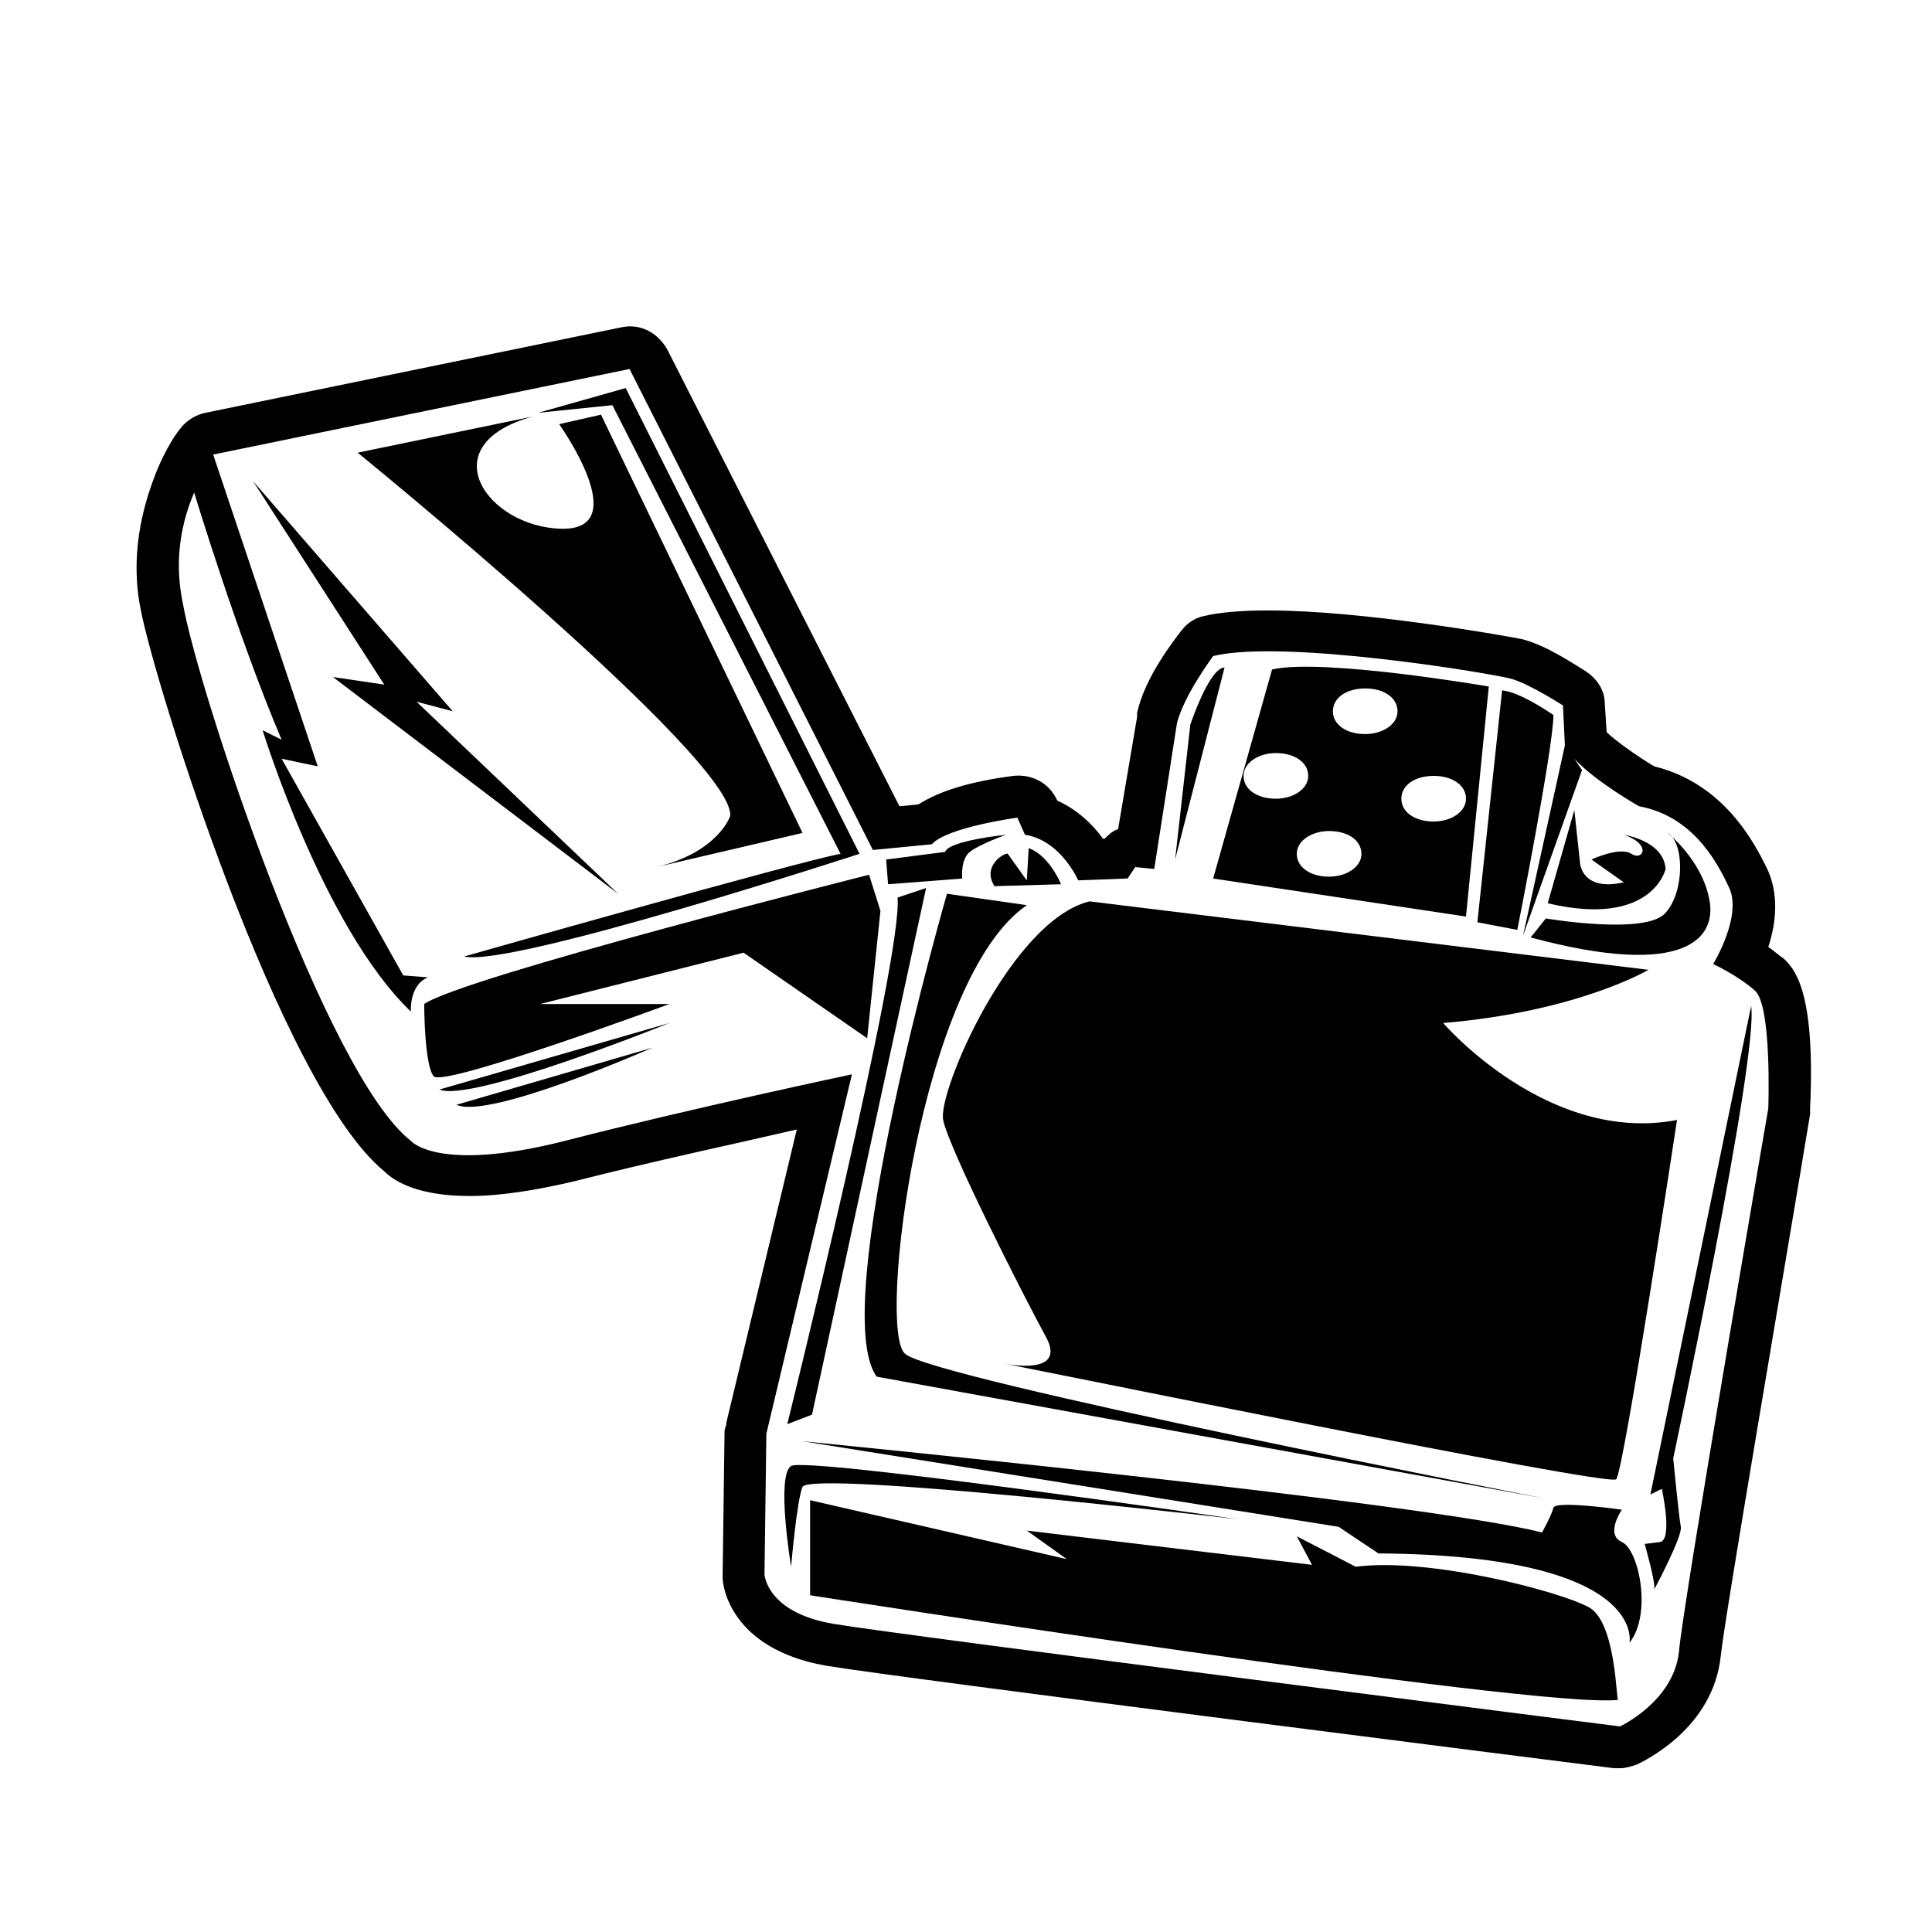
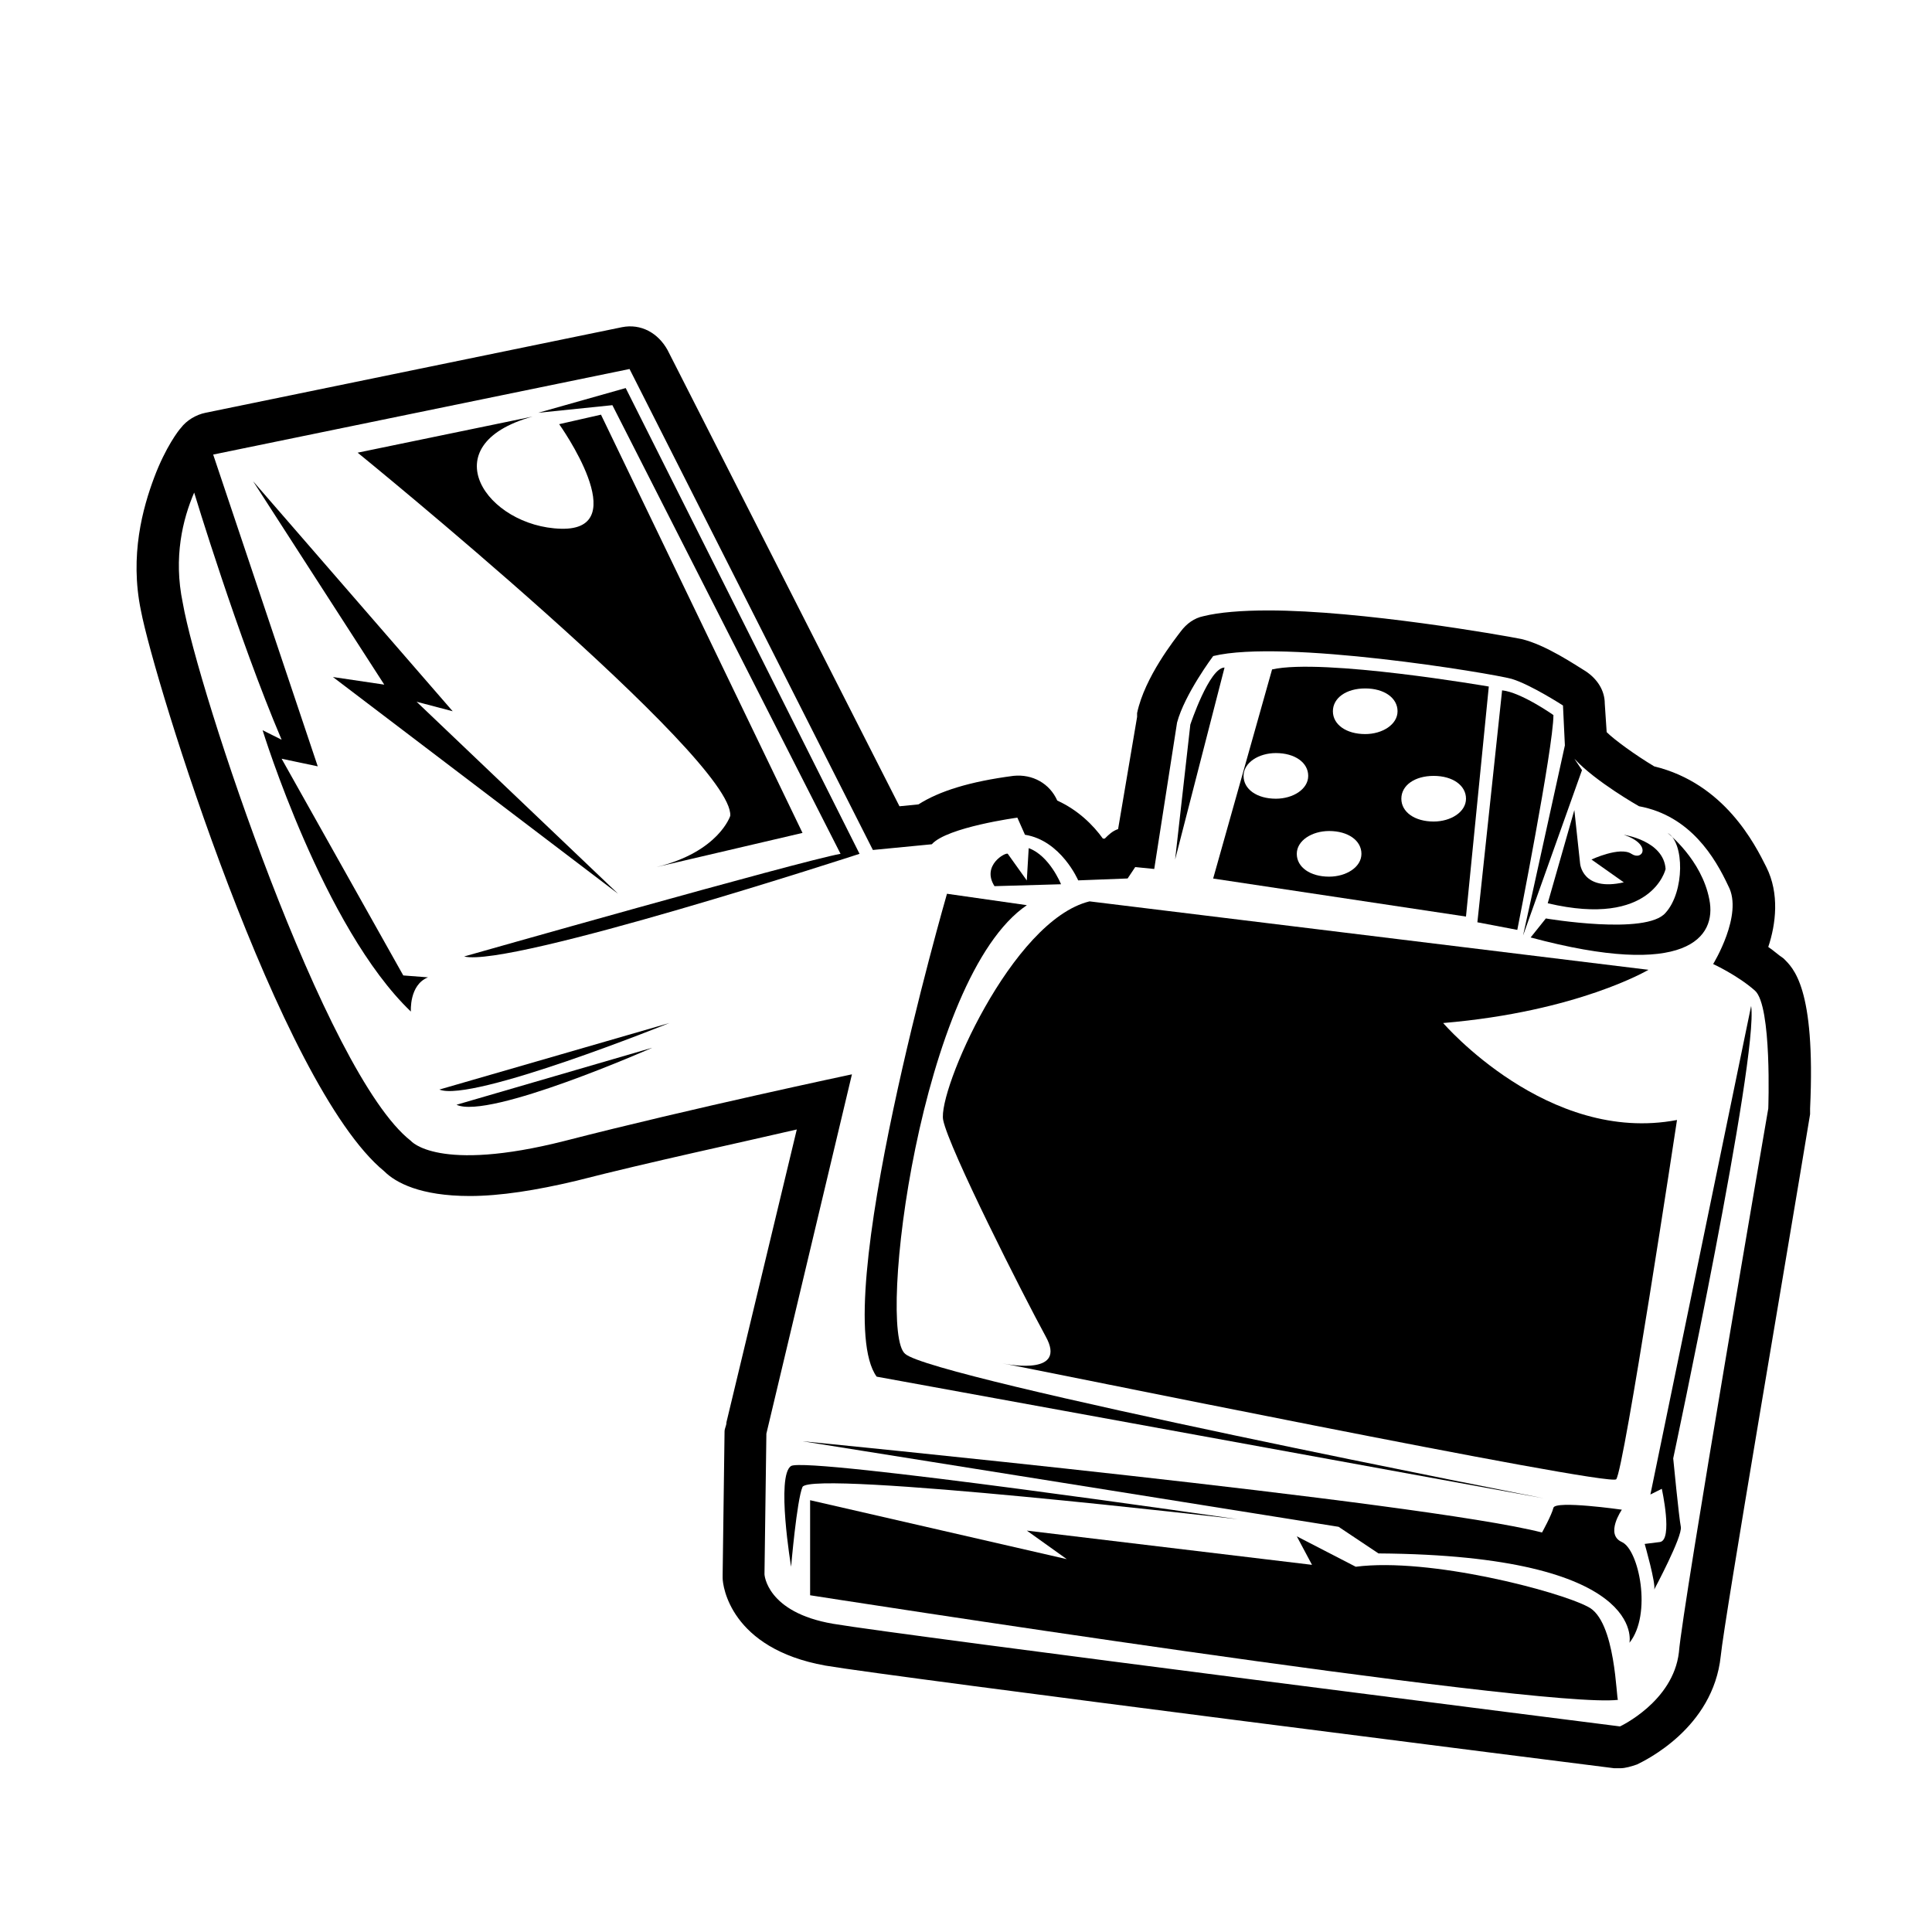
<svg xmlns="http://www.w3.org/2000/svg" fill="#000000" width="800px" height="800px" version="1.1" viewBox="144 144 512 512">
  <g>
    <path d="m616.64 397.98c-1.512-1.008-2.519-2.016-4.031-3.023 2.016-6.047 3.023-14.105-0.504-21.16-3.023-6.047-11.082-22.168-29.727-26.703-5.039-3.023-10.578-7.055-12.594-9.07l-0.504-7.559c0-3.527-2.016-6.551-5.039-8.566-2.519-1.512-10.578-7.055-17.129-8.566-5.039-1.008-42.32-7.559-67.008-7.559-7.055 0-13.098 0.504-17.129 1.512-2.519 0.504-4.535 2.016-6.047 4.031-1.512 2.016-9.574 12.09-11.586 21.664v1.008l-5.035 29.73c-1.512 0.504-2.519 1.512-3.527 2.519h-0.504c-2.519-3.527-6.551-7.559-12.09-10.078-2.016-4.535-6.551-7.055-11.586-6.551-11.586 1.512-19.648 4.031-25.191 7.559l-5.039 0.504-61.465-120.91c-2.519-4.535-7.055-7.055-12.09-6.047l-110.34 22.676c-2.519 0.504-5.039 2.016-6.551 4.031-0.504 0.504-4.031 5.039-7.055 13.098-3.023 8.062-6.551 20.656-3.527 35.266 3.527 18.641 36.777 125.95 64.488 148.62 3.023 3.023 9.574 6.551 22.672 6.551 8.062 0 17.633-1.512 28.215-4.031 19.648-5.039 43.328-10.078 58.441-13.602l-18.641 77.586c0 1.008-0.504 1.512-0.504 2.519l-0.504 37.785v1.008c0 2.016 2.016 18.641 27.207 23.176 17.633 3.023 201.02 26.199 209.08 27.207h1.512c1.512 0 3.023-0.504 4.535-1.008 2.016-1.008 20.152-9.574 22.168-28.719 1.008-10.078 17.633-106.81 23.68-143.59v-1.512c1.508-32.246-4.539-37.281-7.059-39.801zm-4.031 39.801s-22.672 131.5-23.68 144.09c-1.512 13.098-15.617 19.648-15.617 19.648s-190.95-24.184-208.58-27.207c-17.633-3.023-18.137-13.098-18.137-13.098l0.504-37.281 22.672-95.223s-42.824 9.07-76.074 17.633c-33.754 8.566-40.809 0-40.809 0-22.672-17.633-56.426-119.4-60.457-142.58-2.519-12.09 0-22.168 3.023-29.223 0 0 11.586 38.289 23.176 65.496l-5.039-2.519s16.121 52.395 39.297 74.562c0 0-0.504-7.055 4.535-9.07l-6.551-0.504-32.242-57.43 9.574 2.016-27.711-82.625 110.34-22.672 64.488 127.46 15.617-1.512c4.031-4.535 22.672-7.055 22.672-7.055l2.016 4.535c9.574 1.512 14.105 12.09 14.105 12.09l13.098-0.504 2.016-3.023 5.039 0.504 6.047-38.793c2.016-7.559 9.574-17.633 9.574-17.633 18.641-4.535 73.555 4.535 79.098 6.047 5.039 1.512 13.602 7.055 13.602 7.055l0.504 10.578-11.082 50.383 15.617-43.832-2.019-3.023c5.543 6.047 17.129 12.594 17.129 12.594 13.602 2.519 20.152 13.602 23.68 21.16 4.031 7.559-4.031 20.656-4.031 20.656s6.551 3.023 11.082 7.055c4.535 4.031 3.527 31.238 3.527 31.238z" />
    <path d="m366.75 370.27c-11.082 2.016-99.754 27.207-99.754 27.207 12.09 3.023 104.79-27.207 104.79-27.207l-61.969-123.43-23.176 6.551 19.648-2.016z" />
    <path d="m337.53 360.2s-3.023 9.574-19.648 13.602l38.793-9.07-53.406-110.84-11.082 2.519s20.152 28.215 0.504 27.711-34.762-22.168-7.559-29.727l-46.348 9.57s99.754 81.113 98.746 96.23z" />
    <path d="m254.4 329.97 9.57 2.519-52.898-60.961 34.762 53.906-13.602-2.016 75.57 57.438z" />
-     <path d="m377.33 385.39-3.023-9.574s-107.82 27.207-117.89 34.258c0 0 0 16.121 2.519 19.145 2.519 3.023 62.473-19.145 62.473-19.145h-34.258l53.906-13.602 32.746 22.672z" />
    <path d="m321.4 415.11-60.961 17.633c8.566 3.527 60.961-17.633 60.961-17.633z" />
    <path d="m316.87 421.66-51.891 15.113c8.562 4.031 51.891-15.113 51.891-15.113z" />
    <path d="m416.12 383.88-21.16-3.023s-31.738 109.83-18.641 127.97l176.84 32.246s-162.23-31.738-169.28-38.289c-7.555-6.047 4.031-99.758 32.246-118.9z" />
    <path d="m393.95 440.81c1.512 7.559 21.16 46.352 27.207 57.434 5.543 10.078-9.07 7.559-11.586 7.055 6.047 1.008 160.71 32.746 162.73 30.73 2.016-2.016 16.121-95.219 16.121-95.219-34.258 6.551-61.969-25.695-61.969-25.695 35.77-3.023 54.41-14.105 54.41-14.105l-148.12-18.137c-20.656 5.035-40.305 50.379-38.793 57.938z" />
    <path d="m459.45 336.02-4.031 35.77 13.098-50.883c-4.031 0-9.066 15.113-9.066 15.113z" />
    <path d="m546.1 390.43s9.574-48.367 9.574-56.93c0 0-8.566-6.047-13.602-6.551l-6.551 61.465z" />
    <path d="m596.99 382.36c-2.016-10.578-11.082-17.633-11.082-17.633 4.535 2.519 4.535 15.617-0.504 21.16-5.039 6.047-31.738 1.512-31.738 1.512l-4.031 5.039c41.309 11.082 49.371 0 47.355-10.078z" />
    <path d="m532.5 386.9 6.047-60.961s-43.832-7.559-57.434-4.535l-15.617 55.418zm-8.562-37.281c5.039 0 8.566 2.519 8.566 6.047 0 3.527-4.031 6.047-8.566 6.047-5.039 0-8.566-2.519-8.566-6.047 0-3.527 3.527-6.047 8.566-6.047zm-18.141-23.176c5.039 0 8.566 2.519 8.566 6.047 0 3.527-4.031 6.047-8.566 6.047-5.039 0-8.566-2.519-8.566-6.047 0.004-3.527 3.531-6.047 8.566-6.047zm-9.57 37.785c5.039 0 8.566 2.519 8.566 6.047 0 3.527-4.031 6.047-8.566 6.047-5.039 0-8.566-2.519-8.566-6.047 0-3.527 4.031-6.047 8.566-6.047zm-14.105-20.656c5.039 0 8.566 2.519 8.566 6.047 0 3.527-4.031 6.047-8.566 6.047-5.039 0-8.566-2.519-8.566-6.047 0-3.527 4.031-6.047 8.566-6.047z" />
    <path d="m585.4 374.3c-0.504-7.559-11.082-9.07-11.082-9.07 7.559 2.519 5.039 7.055 2.016 5.039-3.023-2.016-10.578 1.512-10.578 1.512l8.566 6.047c-11.082 2.519-11.586-5.039-11.586-5.039l-1.52-14.105-7.055 24.688c27.711 6.547 31.238-9.07 31.238-9.07z" />
    <path d="m573.81 552.65c-4.535-2.016 0-8.566 0-8.566s-17.633-2.519-18.137-0.504c-0.504 2.016-3.023 6.551-3.023 6.551-31.234-8.059-195.98-24.184-195.98-24.184l142.07 22.672 10.578 7.055c71.539 0.504 66.504 23.68 66.504 23.68 6.047-7.559 2.519-24.688-2.016-26.703z" />
    <path d="m472.04 546.61s-114.36-16.625-118.39-14.105 0 26.703 0 26.703 1.512-17.633 3.023-21.16c2.519-4.535 115.37 8.562 115.37 8.562z" />
    <path d="m608.07 410.58-26.699 129.48 3.023-1.512s3.023 13.602-0.504 14.105c-4.031 0.504-4.031 0.504-4.031 0.504s3.023 10.578 2.519 12.09c0 0 7.559-14.105 7.055-16.625-0.504-2.519-2.016-18.137-2.016-18.137-0.004 0 22.668-106.3 20.652-119.91z" />
-     <path d="m398.99 376.82s-0.504-5.039 2.016-7.055c2.519-2.016 9.574-4.535 9.574-4.535s-15.113 1.512-16.121 4.535l-15.617 2.016 0.504 6.551z" />
    <path d="m564.75 569.78c-7.559-4.031-41.816-13.098-61.465-10.578l-15.621-8.062 4.031 7.559-75.57-9.07 10.578 7.559-68.016-15.617v25.191s193.46 30.23 214.12 27.711c-0.5 0.5-0.5-21.164-8.055-24.691z" />
    <path d="m407.55 378.84 17.633-0.504s-3.023-7.559-8.566-9.574l-0.504 8.566-5.039-7.055c-0.5-0.504-7.051 3.023-3.523 8.566z" />
-     <path d="m389.42 379.34-7.559 2.519c1.512 15.617-29.223 139.55-29.223 139.55l6.551-2.519z" />
  </g>
</svg>